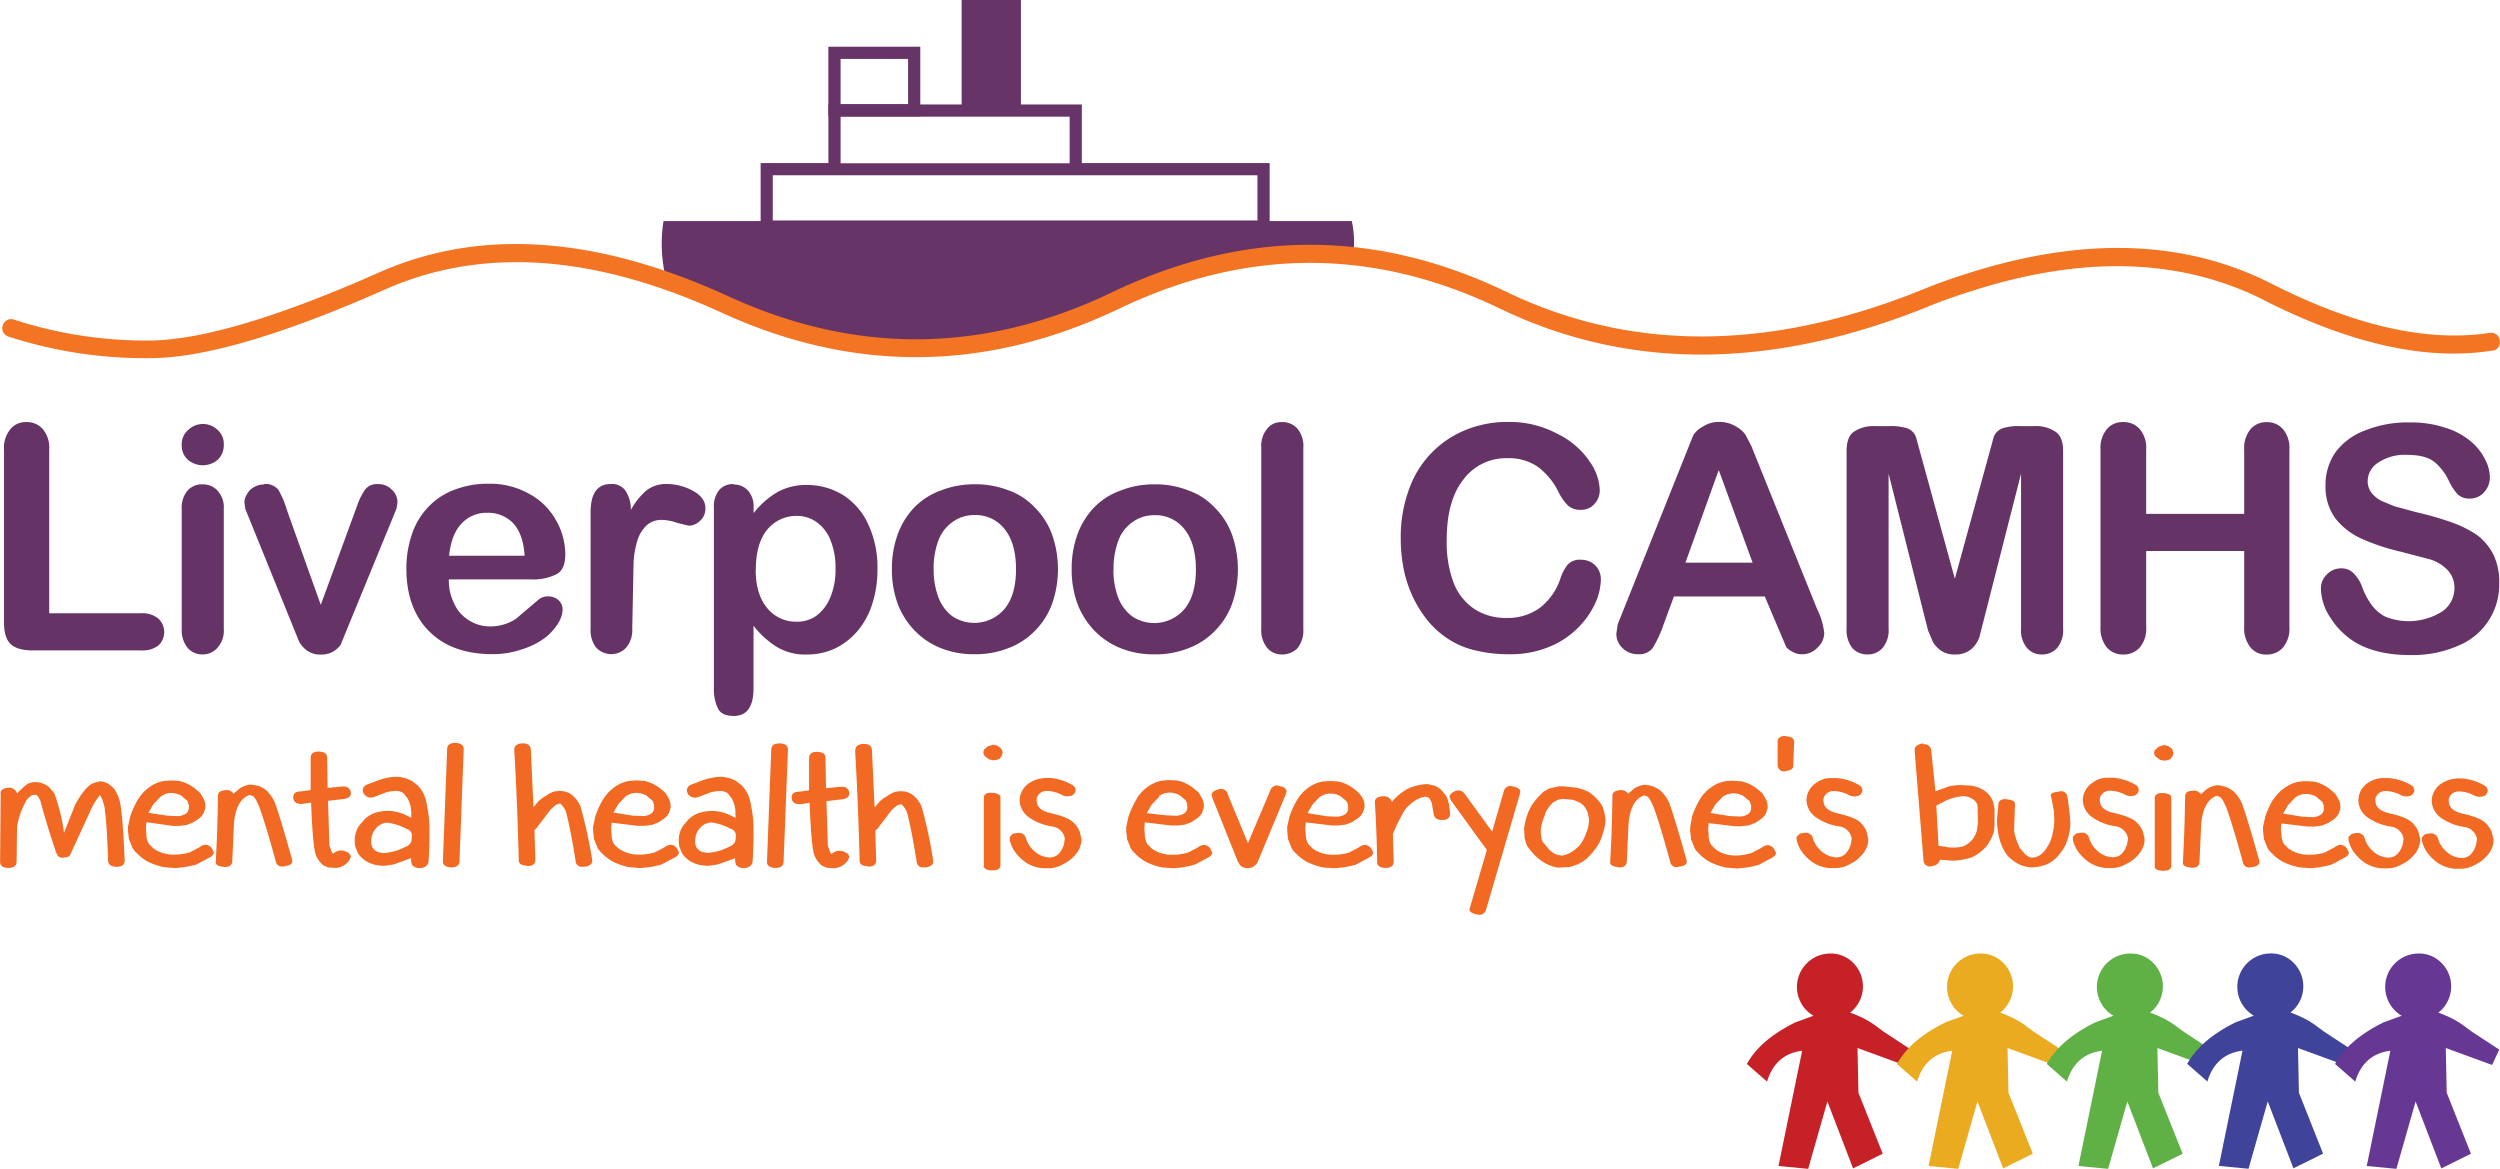
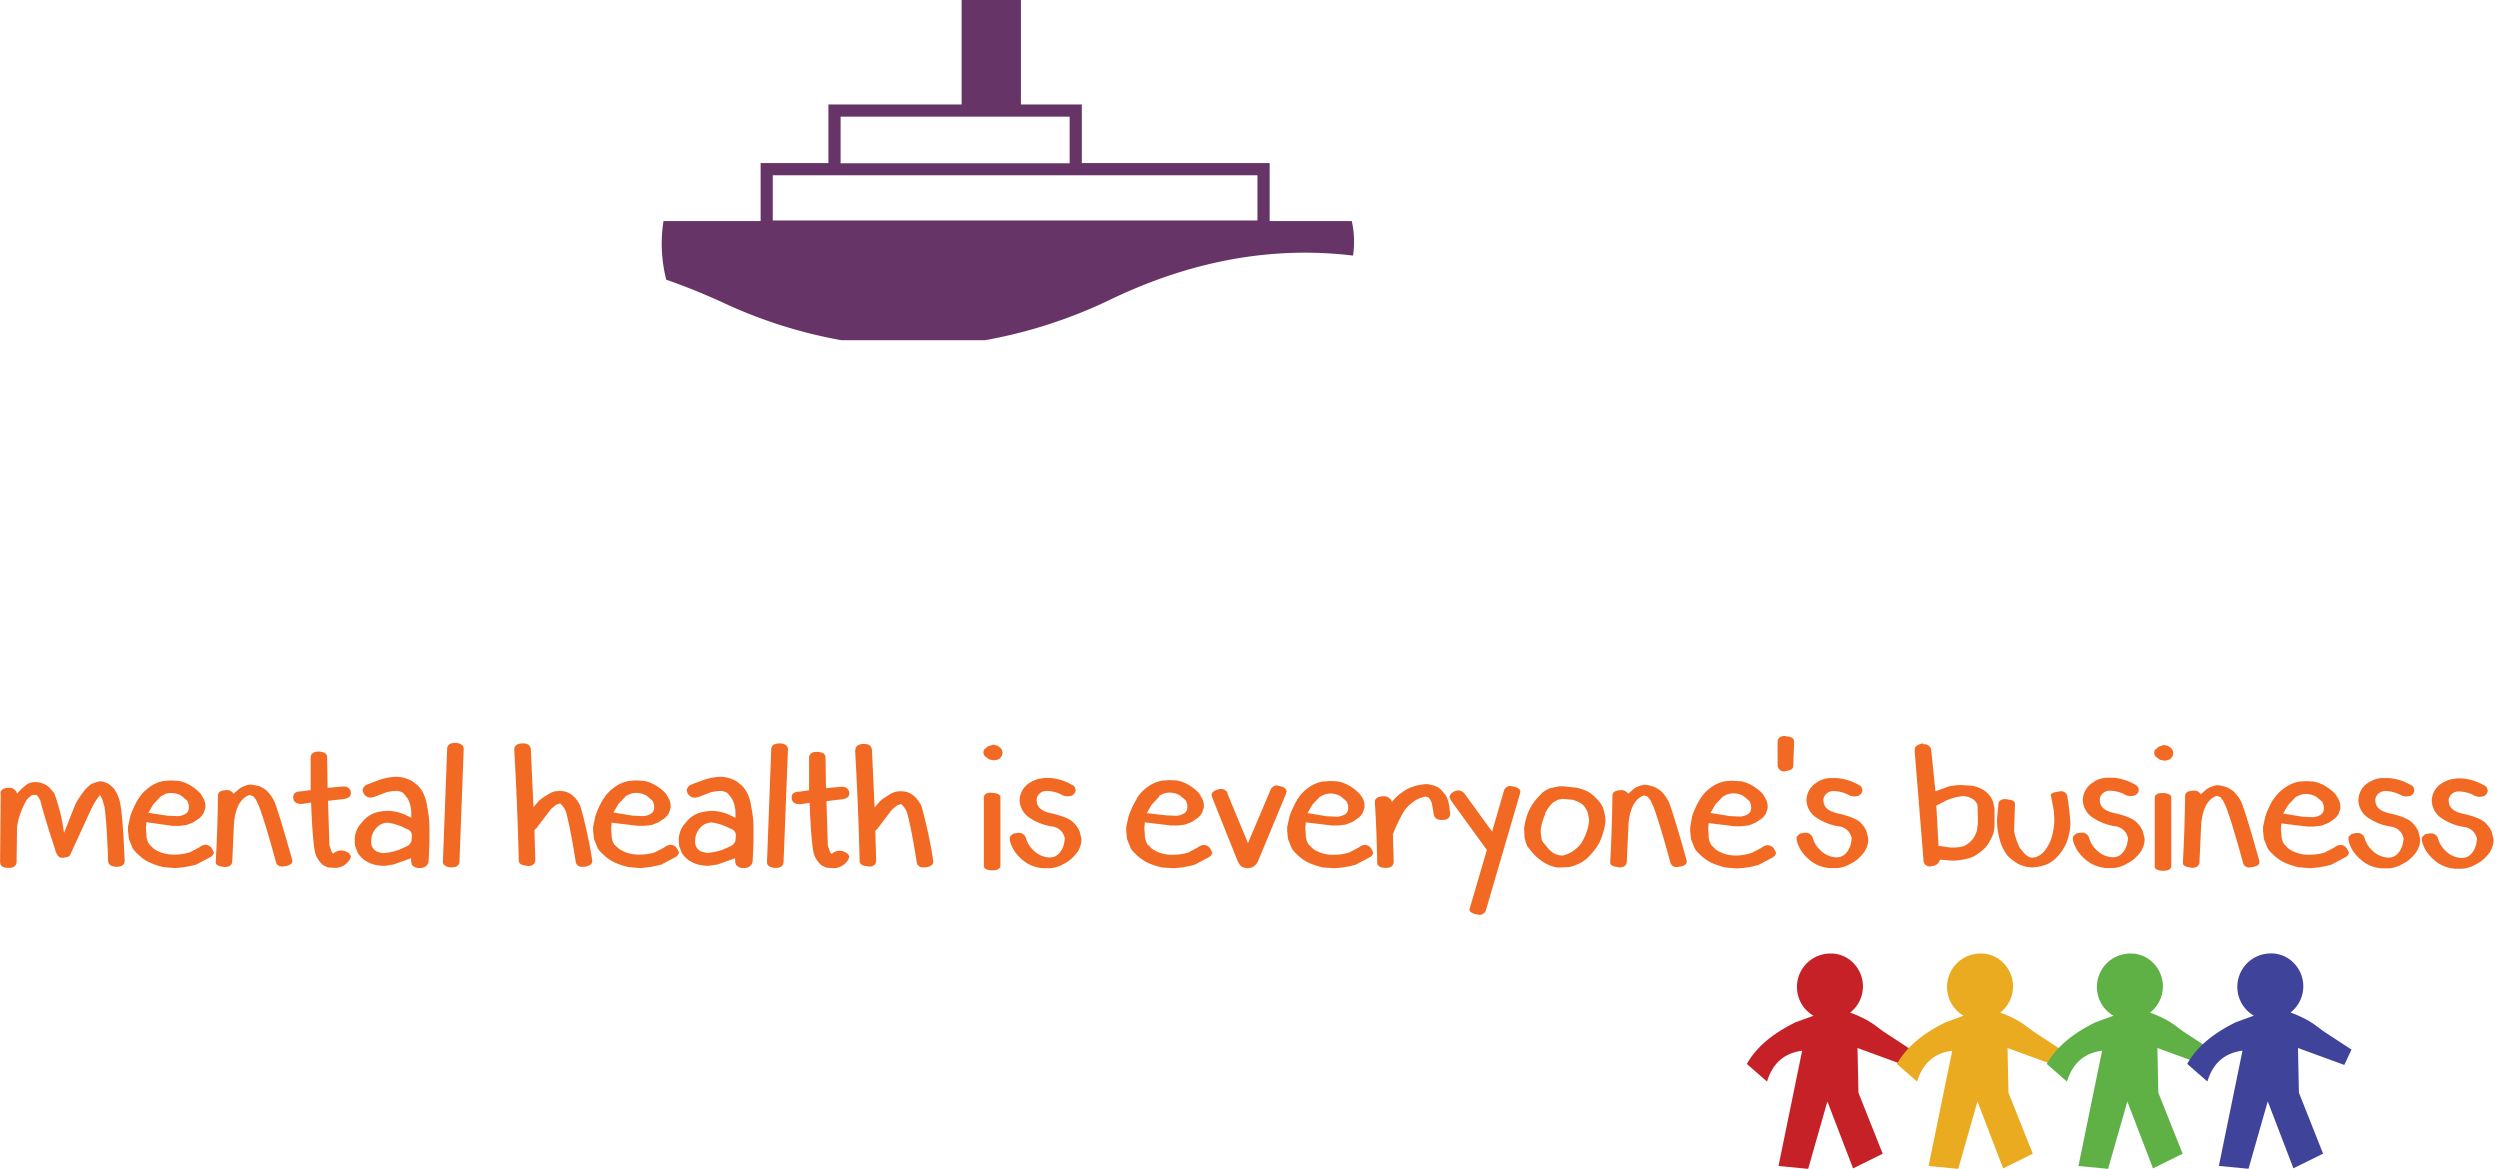
<svg xmlns="http://www.w3.org/2000/svg" id="logo" viewBox="0 0 590.2 275.94">
  <defs>
    <style>.cls-1{fill:#673467;}.cls-2{fill:#f37423;}.cls-3{fill:#663367;}.cls-4{fill:#f16922;}.cls-5{fill:#c52127;}.cls-6{fill:#ebab20;}.cls-7{fill:#5fb146;}.cls-8{fill:#40439a;}.cls-9{fill:#673794;}</style>
  </defs>
  <title>logo</title>
  <g id="boat">
    <g id="ferry_0_Layer3_0_FILL" data-name="ferry 0 Layer3 0 FILL">
      <path class="cls-1" d="M324.4,65.37a22.33,22.33,0,0,0-.29-8.15H161.62a34.31,34.31,0,0,0,.65,13.84q6.65,2.31,13.55,5.48a112.65,112.65,0,0,0,27.75,8.8h34a114.63,114.63,0,0,0,29.7-9.66Q296,61.94,324.4,65.37M232,5V30.12H246V5H232Z" transform="translate(-4.98 -5.03)" />
    </g>
    <g id="ferry_0_Layer2_0_FILL" data-name="ferry 0 Layer2 0 FILL">
-       <path class="cls-1" d="M222.24,32.5V16.06h-21.7V32.5h21.7m-2.88-13.55V29.61H203.43V18.94h15.93Z" transform="translate(-4.98 -5.03)" />
-     </g>
+       </g>
    <g id="ferry_0_Layer1_0_FILL" data-name="ferry 0 Layer1 0 FILL">
      <path class="cls-1" d="M304.72,60V43.53H260.38V29.69H200.55V43.53h-16V60H304.72m-2.88-13.55V57.08H187.42V46.41H301.83M257.5,32.57v11H203.43v-11H257.5Z" transform="translate(-4.98 -5.03)" />
    </g>
    <g id="logo04_0_Layer1_0_FILL" data-name="logo04 0 Layer1 0 FILL">
-       <path class="cls-2" d="M539.33,75.83q30.73,15.59,53.78,12a1.08,1.08,0,0,0,.32,0,2,2,0,0,0,1.37-.85,1.92,1.92,0,0,0,.32-1.58,1.82,1.82,0,0,0-.74-1.37,2.1,2.1,0,0,0-1.58-.42Q570.74,87,541.23,72q-31-15.74-72.7-2.11-4.1,1.29-8.45,3Q405.5,95.46,360.76,74q-46.49-22.42-93.41.11Q222.12,95.7,177,75q-46.9-21.5-82.63-5.6-34.47,15.27-52.73,16A100.64,100.64,0,0,1,8.26,80.48a2,2,0,0,0-1.58.11,2.12,2.12,0,0,0-1.06,1.27,2,2,0,0,0,.11,1.58A2.13,2.13,0,0,0,7,84.49l0.63,0.21a104.7,104.7,0,0,0,34.13,4.86Q60.58,89,96.06,73.29q34.22-15.06,79.14,5.49,46.92,21.55,93.94-.85Q314.26,56.3,359,77.84q46.24,22.31,102.71-1.06,4.21-1.61,8.14-2.85,39.88-13,69.53,1.9h0Z" transform="translate(-4.98 -5.03)" />
-     </g>
+       </g>
  </g>
  <g id="text">
    <g id="logo04_0_Layer0_0_FILL" data-name="logo04 0 Layer0 0 FILL">
-       <path class="cls-3" d="M579.7,114.08a13,13,0,0,1,3.49,4.65,12.49,12.49,0,0,0,2,3,3.87,3.87,0,0,0,2.85,1,4.43,4.43,0,0,0,3.38-1.48,5.21,5.21,0,0,0,1.37-3.49,9.3,9.3,0,0,0-1.16-4.33,13.15,13.15,0,0,0-3.38-4.23,16.89,16.89,0,0,0-5.92-3.17,25.42,25.42,0,0,0-8.45-1.27,26.71,26.71,0,0,0-10.57,1.9,15.19,15.19,0,0,0-7,5.18,13.46,13.46,0,0,0-2.32,7.82,12.63,12.63,0,0,0,2.22,7.61,16.23,16.23,0,0,0,6.13,4.86,49.9,49.9,0,0,0,9.51,3.17l6.87,1.8a9.75,9.75,0,0,1,4.12,2.54,6.08,6.08,0,0,1,1.58,4.33,6.65,6.65,0,0,1-3,5.49,14.85,14.85,0,0,1-13.31,1.16,9.33,9.33,0,0,1-3.28-2.85,16.93,16.93,0,0,1-2.22-4.23,8.48,8.48,0,0,0-2-3.17,3.88,3.88,0,0,0-2.85-1.16,4.55,4.55,0,0,0-3.49,1.48,4.47,4.47,0,0,0-1.37,3.28,12.85,12.85,0,0,0,2.32,7,18,18,0,0,0,5.81,5.71q5.07,3,13,3a27,27,0,0,0,11.31-2.22A15.55,15.55,0,0,0,595,142.72a15,15,0,0,0-1.37-6.76,13.28,13.28,0,0,0-3.91-4.65,27.06,27.06,0,0,0-6.23-3.06,77,77,0,0,0-8.14-2.32l-5.07-1.37-3.06-1.27a7,7,0,0,1-2.43-2,4.54,4.54,0,0,1-.85-2.75,5.22,5.22,0,0,1,2.54-4.33,11.28,11.28,0,0,1,6.66-1.8q4.54,0,6.55,1.69m-275.58-7.82a6.32,6.32,0,0,0-1.37,4.44v42.79a6.56,6.56,0,0,0,1.37,4.44,4.41,4.41,0,0,0,3.49,1.58,5,5,0,0,0,3.7-1.48,6.74,6.74,0,0,0,1.37-4.54V110.7a6.32,6.32,0,0,0-1.37-4.44,4.65,4.65,0,0,0-3.7-1.58,4.22,4.22,0,0,0-3.49,1.58m181.11-.63H482a12.44,12.44,0,0,0-4.33.53,3.52,3.52,0,0,0-2,2l-9.19,33.5-9.19-33.5a3.52,3.52,0,0,0-2-2,13,13,0,0,0-4.33-.53h-3.38a8.29,8.29,0,0,0-4.86,1.27q-1.8,1.16-1.8,4.65v41.84a6.91,6.91,0,0,0,1.37,4.65,4.67,4.67,0,0,0,3.59,1.48,4.53,4.53,0,0,0,3.59-1.58,6.49,6.49,0,0,0,1.37-4.54V116.83l9.3,37,1.16,2.75a6.39,6.39,0,0,0,2,2.11,5.59,5.59,0,0,0,3.17.85,5.8,5.8,0,0,0,3.91-1.27,6.79,6.79,0,0,0,1.9-2.85l9.83-38.57v36.56a6.49,6.49,0,0,0,1.37,4.54,4.41,4.41,0,0,0,3.49,1.58,4.64,4.64,0,0,0,3.7-1.58,6.49,6.49,0,0,0,1.37-4.54V111.54q0-3.49-1.9-4.65a8.29,8.29,0,0,0-4.86-1.27m-105.24,8a20,20,0,0,0-7.71-6.34,23.93,23.93,0,0,0-11.41-2.64,26,26,0,0,0-9.93,1.9,23.44,23.44,0,0,0-13.42,14.16,32.31,32.31,0,0,0-1.9,11.41,37.12,37.12,0,0,0,.74,7.5,28.71,28.71,0,0,0,2.22,6.55,27.13,27.13,0,0,0,3.59,5.6,20.42,20.42,0,0,0,5.18,4.44,19.58,19.58,0,0,0,6.13,2.43,32.75,32.75,0,0,0,7.71.85,23.9,23.9,0,0,0,9.62-1.8,20.4,20.4,0,0,0,10.78-10.36,14,14,0,0,0,1.27-5.49,4.6,4.6,0,0,0-1.37-3.38,4.66,4.66,0,0,0-3.28-1.27,3.84,3.84,0,0,0-3.28,1.27,10.86,10.86,0,0,0-1.69,3.38,14.51,14.51,0,0,1-4.86,6.76,12.86,12.86,0,0,1-7.82,2.32,13.53,13.53,0,0,1-7.4-2,13.25,13.25,0,0,1-5-6.13,27.12,27.12,0,0,1-1.69-10.25q0-9.3,3.91-14.26a12.54,12.54,0,0,1,10.46-5.07,12,12,0,0,1,7.08,2,16.31,16.31,0,0,1,4.86,5.81,12.43,12.43,0,0,0,2.32,3.38,4.44,4.44,0,0,0,3.06,1,4.13,4.13,0,0,0,3.17-1.37,4.66,4.66,0,0,0,1.27-3.28,12.3,12.3,0,0,0-2.64-7.08m38.57-3.06-1.48-2.85a6.39,6.39,0,0,0-2.43-2.11,7.26,7.26,0,0,0-3.8-1,6.71,6.71,0,0,0-3.7,1,6.39,6.39,0,0,0-2.43,2.11l-17.86,44.7-0.32,2.22A4.65,4.65,0,0,0,388,158a5.13,5.13,0,0,0,3.59,1.48,4.13,4.13,0,0,0,3.49-1.37,26.19,26.19,0,0,0,2.54-5.39l2.54-6.87h21.45l5.07,11.94a4.41,4.41,0,0,0,1.58,1.16,3.92,3.92,0,0,0,2.11.53,4.85,4.85,0,0,0,3.7-1.58,4.75,4.75,0,0,0,1.58-3.38,16.72,16.72,0,0,0-1.69-5.71l-15.43-38.25m-15.64,27.26L410.74,116l8,21.87H402.92m142.54-26.63a6.92,6.92,0,0,0-1.48-4.86,4.94,4.94,0,0,0-3.91-1.69,4.82,4.82,0,0,0-3.8,1.69,6.92,6.92,0,0,0-1.48,4.86v15.11H511.65V111.23a6.92,6.92,0,0,0-1.48-4.86,4.94,4.94,0,0,0-3.91-1.69,4.75,4.75,0,0,0-3.91,1.69,6.92,6.92,0,0,0-1.48,4.86V153a7.16,7.16,0,0,0,1.48,4.86,4.94,4.94,0,0,0,3.91,1.69,5.15,5.15,0,0,0,3.91-1.69,6.92,6.92,0,0,0,1.48-4.86V135.11h23.14V153a7.16,7.16,0,0,0,1.48,4.86,4.63,4.63,0,0,0,3.8,1.69,4.94,4.94,0,0,0,3.91-1.69,6.92,6.92,0,0,0,1.48-4.86V111.23m-259.83,9.62a21.2,21.2,0,0,0-8.14-1.48,21.43,21.43,0,0,0-8,1.48,16.42,16.42,0,0,0-6.23,4,18.15,18.15,0,0,0-3.91,6.34,23.52,23.52,0,0,0-1.37,8.24,23.2,23.2,0,0,0,1.37,8.14,18.67,18.67,0,0,0,4,6.34,17.74,17.74,0,0,0,6.13,4.12,20.91,20.91,0,0,0,8,1.48,21.2,21.2,0,0,0,8.14-1.48,16.93,16.93,0,0,0,6.23-4.12,17.41,17.41,0,0,0,4-6.34,24.78,24.78,0,0,0,0-16.27,17.41,17.41,0,0,0-4-6.34,15.85,15.85,0,0,0-6.23-4.12m-17.75,18.6a18.71,18.71,0,0,1,1.16-6.87,9.2,9.2,0,0,1,3.38-4.33,8.51,8.51,0,0,1,5.07-1.58,8.63,8.63,0,0,1,7.19,3.38q2.64,3.38,2.64,9.4t-2.64,9.3a9.37,9.37,0,0,1-12.26,1.9A9.86,9.86,0,0,1,269,146.2a18.39,18.39,0,0,1-1.16-6.76M136.32,128a15.77,15.77,0,0,0-6.13-6.23,18.94,18.94,0,0,0-9.93-2.54,21.72,21.72,0,0,0-8.14,1.48,16,16,0,0,0-6.13,4.12,16.85,16.85,0,0,0-3.8,6.45,24.61,24.61,0,0,0-1.27,8q0,9.3,5.28,14.69t14.69,5.49a21.45,21.45,0,0,0,7.4-1.16,18.51,18.51,0,0,0,5.28-2.64,13.07,13.07,0,0,0,3.17-3.49,6.46,6.46,0,0,0,1.06-3.17,3,3,0,0,0-1-2.32,3.52,3.52,0,0,0-2.43-.85,3.25,3.25,0,0,0-2.22.74l-5.49,4.65a11.1,11.1,0,0,1-6,1.69,9.06,9.06,0,0,1-4.86-1.37,8.73,8.73,0,0,1-3.49-3.8,12.24,12.24,0,0,1-1.37-5.92H130.3a12.41,12.41,0,0,0,5.92-1.16q2.22-1.06,2.22-4.75a16.5,16.5,0,0,0-2.11-7.92m-10.14.63q2.32,2.54,2.64,7.61H111q0.53-5,2.85-7.5a8,8,0,0,1,6.13-2.64,8.26,8.26,0,0,1,6.23,2.54M7.41,106.37a6.92,6.92,0,0,0-1.48,4.86V152q0,3.49,1.48,5t5.07,1.58H38.37a6.07,6.07,0,0,0,4-1.16,4.34,4.34,0,0,0,0-6.34,5.72,5.72,0,0,0-4-1.27H16.6V111.23a6.92,6.92,0,0,0-1.48-4.86,4.94,4.94,0,0,0-3.91-1.69,4.63,4.63,0,0,0-3.8,1.69m48.92,14.48a4.67,4.67,0,0,0-3.59-1.48,4.55,4.55,0,0,0-3.49,1.48,6.32,6.32,0,0,0-1.37,4.44v28.21a6.56,6.56,0,0,0,1.37,4.44,4.41,4.41,0,0,0,3.49,1.58,4.53,4.53,0,0,0,3.59-1.58,6,6,0,0,0,1.48-4.44V125a5.57,5.57,0,0,0-1.48-4.12m-0.11-14.48a5,5,0,0,0-3.38-1.27,4.83,4.83,0,0,0-3.38,1.37A4.41,4.41,0,0,0,47.88,110a4.47,4.47,0,0,0,1.48,3.59,5.43,5.43,0,0,0,7,0A4.67,4.67,0,0,0,57.81,110a4.34,4.34,0,0,0-1.58-3.59m11.09,13A4.43,4.43,0,0,0,65,120a3.92,3.92,0,0,0-1.69,1.69,3.41,3.41,0,0,0-.63,1.9l0.21,1.58,12.68,31.28a6.85,6.85,0,0,0,1.8,2.11,5.5,5.5,0,0,0,3.38,1,5.65,5.65,0,0,0,2.75-.63,5.5,5.5,0,0,0,1.9-1.69L98.6,125.07l0.21-1.48a3.91,3.91,0,0,0-1.37-3,4.3,4.3,0,0,0-3.17-1.27,3.6,3.6,0,0,0-3,1.16,14.86,14.86,0,0,0-2,4l-8.56,23.35-8-22.4a21.63,21.63,0,0,0-2-4.75,3.83,3.83,0,0,0-3.38-1.37M170.24,128a3.84,3.84,0,0,0,1.27-3q0-2.54-3-4.12a12.62,12.62,0,0,0-6-1.58,7.5,7.5,0,0,0-5,1.58,16.5,16.5,0,0,0-3.59,4.54,8.1,8.1,0,0,0-1.27-4.54,3.88,3.88,0,0,0-3.49-1.58q-4.75,0-4.75,6.66v27.47a6.67,6.67,0,0,0,1.27,4.44,4.86,4.86,0,0,0,7.08.11,6.42,6.42,0,0,0,1.48-4.54l0.32-15.74a21.8,21.8,0,0,1,1-5.39,8.09,8.09,0,0,1,2.22-3.38,5.21,5.21,0,0,1,3.49-1.16,11.43,11.43,0,0,1,3.7.74l2.64,0.63a3.89,3.89,0,0,0,2.64-1.16m7.92-8.66a4.18,4.18,0,0,0-3.38,1.37,6.06,6.06,0,0,0-1.27,4.23v42.58a10.07,10.07,0,0,0,1,4.86q0.85,1.69,3.7,1.69,4.65,0,4.65-6.55V152.75a20.91,20.91,0,0,0,5.49,5,13,13,0,0,0,7.08,1.8,15.83,15.83,0,0,0,6.55-1.37,16.45,16.45,0,0,0,5.28-4,18.45,18.45,0,0,0,3.59-6.45,26.26,26.26,0,0,0,1.27-8.35,24.06,24.06,0,0,0-2.22-10.67,16,16,0,0,0-6-6.87,16.25,16.25,0,0,0-8.45-2.32,14.1,14.1,0,0,0-6.76,1.58,19.88,19.88,0,0,0-5.81,5.07v-1.27a5.72,5.72,0,0,0-1.27-4,4.43,4.43,0,0,0-3.38-1.48m5.18,20.08q0-6.23,2.75-9.51a8.92,8.92,0,0,1,6.87-3.17,8.1,8.1,0,0,1,4.75,1.48,9.47,9.47,0,0,1,3.28,4.33,17.06,17.06,0,0,1,1.16,6.66,16.84,16.84,0,0,1-1.27,6.87,10.15,10.15,0,0,1-3.38,4.33A7.86,7.86,0,0,1,193,151.8a8.72,8.72,0,0,1-6.87-3.17q-2.75-3.28-2.75-9.19m59.81-18.6a21.2,21.2,0,0,0-8.14-1.48,21.43,21.43,0,0,0-8,1.48,16.42,16.42,0,0,0-6.23,4,18.15,18.15,0,0,0-3.91,6.34,23.52,23.52,0,0,0-1.37,8.24,23.2,23.2,0,0,0,1.37,8.14,18.67,18.67,0,0,0,4,6.34A17.74,17.74,0,0,0,227,158a20.91,20.91,0,0,0,8,1.48,21.2,21.2,0,0,0,8.14-1.48,16.93,16.93,0,0,0,6.23-4.12,17.41,17.41,0,0,0,4-6.34,24.78,24.78,0,0,0,0-16.27,17.41,17.41,0,0,0-4-6.34,15.85,15.85,0,0,0-6.23-4.12m-17.75,18.6a18.71,18.71,0,0,1,1.16-6.87,9.2,9.2,0,0,1,3.38-4.33,8.51,8.51,0,0,1,5.07-1.58A8.63,8.63,0,0,1,242.2,130q2.64,3.38,2.64,9.4t-2.64,9.3a9.37,9.37,0,0,1-12.26,1.9,9.86,9.86,0,0,1-3.38-4.44A18.39,18.39,0,0,1,225.4,139.44Z" transform="translate(-4.98 -5.03)" />
      <path class="cls-4" d="M584.66,188.89a6.19,6.19,0,0,0-2.85.85,5,5,0,0,0-2.75,4.33,5.16,5.16,0,0,0,2.32,4.12,12.88,12.88,0,0,0,5.6,2.11,3.46,3.46,0,0,1,2.75,2.75v0.21l-0.21,1.27q-1,3.06-3.38,3.06a5.7,5.7,0,0,1-3.91-1.8,6,6,0,0,1-1.69-2.85,1.72,1.72,0,0,0-1.8-1.16h-0.21l-1.06.21-0.74.74v0.74a7.89,7.89,0,0,0,1.8,3.49,9.79,9.79,0,0,0,2.32,2,8.43,8.43,0,0,0,3.7,1.16h1.69a7,7,0,0,0,3.17-1,7.69,7.69,0,0,0,2.54-1.9,5.8,5.8,0,0,0,1.69-3.38v-0.74l-0.42-1.69a6.45,6.45,0,0,0-1.37-2q-1.27-1.37-5.6-2.32-3.17-.74-3.17-3v-0.42a2.4,2.4,0,0,1,2.43-1.8h0.11a8.33,8.33,0,0,1,3.06.74,3.4,3.4,0,0,0,1.48.53h0.32l0.74-.11a1.53,1.53,0,0,0,1.06-1.27,1.69,1.69,0,0,0-.42-1.06,12.27,12.27,0,0,0-5.71-1.9h-1.48m-22.93,5.18a5.16,5.16,0,0,0,2.32,4.12,12.88,12.88,0,0,0,5.6,2.11,3.46,3.46,0,0,1,2.75,2.75v0.21l-0.21,1.27q-1,3.06-3.38,3.06a5.7,5.7,0,0,1-3.91-1.8,6,6,0,0,1-1.69-2.85,1.72,1.72,0,0,0-1.8-1.16h-0.21l-1.06.21-0.74.74v0.74a7.89,7.89,0,0,0,1.8,3.49,9.79,9.79,0,0,0,2.32,2,8.43,8.43,0,0,0,3.7,1.16h1.69a7,7,0,0,0,3.17-1,7.69,7.69,0,0,0,2.54-1.9,5.8,5.8,0,0,0,1.69-3.38v-0.74l-0.42-1.69a6.45,6.45,0,0,0-1.37-2q-1.27-1.37-5.6-2.32-3.17-.74-3.17-3v-0.42a2.4,2.4,0,0,1,2.43-1.8h0.11a8.33,8.33,0,0,1,3.06.74,3.4,3.4,0,0,0,1.48.53h0.32l0.74-.11a1.53,1.53,0,0,0,1.06-1.27,1.69,1.69,0,0,0-.42-1.06,12.27,12.27,0,0,0-5.71-1.9h-1.48a6.19,6.19,0,0,0-2.85.85,5,5,0,0,0-2.75,4.33m-20.08-.21a20.22,20.22,0,0,0-1.9,4.12l-0.53,2.43v1l0.21,1.9,0.85,2.11a5,5,0,0,0,1.06,1.27,10.23,10.23,0,0,0,2.85,2.11,16.88,16.88,0,0,0,3.49,1.16l2.64,0.21,1.27-.11a21.4,21.4,0,0,0,3.8-.74l3.38-1.8a1.76,1.76,0,0,0,.74-1l-0.42-.85a1.86,1.86,0,0,0-1.58-1,2.61,2.61,0,0,0-1.48.63l-2.22,1.16a12,12,0,0,1-3.59.53h-0.42a8,8,0,0,1-2.54-.42,7.48,7.48,0,0,1-2-1l-1.06-1.06a4.3,4.3,0,0,1-.63-2.43L543.45,201l0.11-1.58,6.13,0.74h1.69l1.69-.21,1.58-.63,1.48-1,0.53-.53,0.42-.63,0.42-1.27v-0.42a3.89,3.89,0,0,0-.53-1.9l-0.63-1.06a11.82,11.82,0,0,0-2.22-1.8,9,9,0,0,0-2.85-1.16l-1.9-.11-1.58.11A8,8,0,0,0,544.4,191a9.44,9.44,0,0,0-2.75,2.85m7.82-1.37a4.82,4.82,0,0,1,2.32.63l1.37,1.16a1.15,1.15,0,0,1,.21.42l0.21,0.63v0.42a1.77,1.77,0,0,1-.63,1.58,4,4,0,0,1-2,.63l-2.43-.11-4.54-.74,1.16-2,1.8-1.9,0.85-.42a4.26,4.26,0,0,1,1.69-.32m-28.64.53v0.11q-0.11,8.24-.53,15.64,0,0.85,1.58,1.06l0.53,0.11q1.58,0,1.8-1.16l0.42-9.19q0.53-5.6,3.7-6.66l0.85,0.32,0.63,0.85,0.74,1.58q1.48,4,3.91,12.89a1.48,1.48,0,0,0,1.69,1.27l0.74-.11q1.48-.32,1.48-1.06v-0.32q-2.75-9.83-4.12-13.63a9.26,9.26,0,0,0-2-2.85,8.42,8.42,0,0,0-1.69-1l-1.16-.32-0.74-.11h-0.42a7.3,7.3,0,0,0-2.22.85l-1.48,1.27a1.84,1.84,0,0,0-1.69-.85h-0.11q-1.9.11-1.9,1.27m-3.28.63v-0.32q0-.74-1.58-1h-0.63q-1.48,0-1.69,1V209.6q0,0.85,1.69,1h0.42q1.58,0,1.8-1v-16m-3-12.26-0.85.74a1.26,1.26,0,0,0,.32,1.69l0.85,0.63,1.06,0.21,0.74-.11,0.53-.21a0.69,0.69,0,0,0,.32-0.32,1.65,1.65,0,0,0,.32-0.42l0.21-.74-0.21-.74-0.32-.42-0.74-.53-0.63-.11-0.32-.11a0.81,0.81,0,0,0-.32.11l-1,.32m-15.11,8.24a5,5,0,0,0-2.75,4.33,5.16,5.16,0,0,0,2.32,4.12,12.88,12.88,0,0,0,5.6,2.11,3.46,3.46,0,0,1,2.75,2.75v0.21l-0.21,1.27q-1,3.06-3.38,3.06a5.7,5.7,0,0,1-3.91-1.8,6,6,0,0,1-1.69-2.85,1.72,1.72,0,0,0-1.8-1.16h-0.21l-1.06.21-0.74.74v0.74a7.89,7.89,0,0,0,1.8,3.49,9.79,9.79,0,0,0,2.32,2,8.43,8.43,0,0,0,3.7,1.16h1.69a7,7,0,0,0,3.17-1,7.69,7.69,0,0,0,2.54-1.9,5.8,5.8,0,0,0,1.69-3.38v-0.74l-0.42-1.69a6.45,6.45,0,0,0-1.37-2q-1.27-1.37-5.6-2.32-3.17-.74-3.17-3v-0.42a2.4,2.4,0,0,1,2.43-1.8h0.11a8.33,8.33,0,0,1,3.06.74,3.4,3.4,0,0,0,1.48.53h0.32l0.74-.11a1.53,1.53,0,0,0,1.06-1.27,1.69,1.69,0,0,0-.42-1.06,12.27,12.27,0,0,0-5.71-1.9h-1.48a6.19,6.19,0,0,0-2.85.85m-23,8.88v0.32a16.6,16.6,0,0,0,.85,5.28,10.2,10.2,0,0,0,1.58,3,7.68,7.68,0,0,0,1.58,1.37,6.13,6.13,0,0,0,2,1.06,6.76,6.76,0,0,0,2.32.42l1.16-.11a14.26,14.26,0,0,0,2.32-.63,11.41,11.41,0,0,0,1.8-1.16,12.25,12.25,0,0,0,2.64-3.59,13.62,13.62,0,0,0,1.06-4.86v-0.21a58.78,58.78,0,0,0-.74-6.34,1.45,1.45,0,0,0-1.69-1.06l-0.63.11q-1.59.21-1.58,0.85a0.81,0.81,0,0,1,.11.32l0.63,3.28,0.11,2a14.32,14.32,0,0,1-.42,3.49,9,9,0,0,1-1.58,3.59,4.88,4.88,0,0,1-1.48,1.48l-0.85.42-0.74.11h-0.42a3.42,3.42,0,0,1-1.58-1l-1.06-1.27a16,16,0,0,1-1.37-4l0.21-6.13v-0.32q0-.85-1.69-1l-0.42-.11q-1.69,0-1.8,1.16l-0.32,3.49m-17.33-17.75h-0.42Q457,181,457,182v0.42l2.11,26a1.48,1.48,0,0,0,1.58,1.16l1-.21a1.93,1.93,0,0,0,1.27-1.37h0.21l2.64,0.21a14.79,14.79,0,0,0,3.38-.42,6.57,6.57,0,0,0,2.22-.85,11.91,11.91,0,0,0,2.43-2,11.1,11.1,0,0,0,1.8-3.38,9.76,9.76,0,0,0,.21-2.11V196l-0.32-1.58a4.84,4.84,0,0,0-.85-1.58,5,5,0,0,0-1.58-1.37,6.88,6.88,0,0,0-3.28-1l-2-.11a16.35,16.35,0,0,0-2.75.32l-3.17,1.16-1-9.72a1.57,1.57,0,0,0-1.8-1.37m3,14.48,1.9-1a11.87,11.87,0,0,1,3.7-1.16l0.85-.11,1.16,0.21,1.06,0.53a3.11,3.11,0,0,1,1.06,1.37l0.11,4.23L471.71,201a6,6,0,0,1-1.16,2.32,6,6,0,0,1-2,1.48,8.8,8.8,0,0,1-2.32.32h-0.85l-2.75-.42-0.53-9.51m-27.9-5.6a5,5,0,0,0-2.75,4.33,5.16,5.16,0,0,0,2.32,4.12,12.88,12.88,0,0,0,5.6,2.11,3.46,3.46,0,0,1,2.75,2.75v0.21l-0.21,1.27q-1,3.06-3.38,3.06a5.7,5.7,0,0,1-3.91-1.8,6,6,0,0,1-1.69-2.85,1.72,1.72,0,0,0-1.8-1.16h-0.21l-1.06.21-0.74.74v0.74a7.89,7.89,0,0,0,1.8,3.49,9.79,9.79,0,0,0,2.32,2,8.43,8.43,0,0,0,3.7,1.16h1.69a7,7,0,0,0,3.17-1,7.69,7.69,0,0,0,2.54-1.9,5.8,5.8,0,0,0,1.69-3.38v-0.74l-0.42-1.69a6.46,6.46,0,0,0-1.37-2Q443,198,438.63,197q-3.17-.74-3.17-3v-0.42a2.4,2.4,0,0,1,2.43-1.8H438a8.33,8.33,0,0,1,3.06.74,3.4,3.4,0,0,0,1.48.53h0.32l0.74-.11a1.53,1.53,0,0,0,1.06-1.27,1.69,1.69,0,0,0-.42-1.06,12.27,12.27,0,0,0-5.71-1.9H437a6.19,6.19,0,0,0-2.85.85m-9.51-9.4v5.6a1.5,1.5,0,0,0,1.69,1.37l0.42-.11q1.58-.21,1.58-1.16l0.21-5.71q0-1.16-1.8-1.27l-0.32-.11q-1.69,0-1.8,1.37m-10.57,9.19-1.58.11a8,8,0,0,0-3.38,1.37,9.44,9.44,0,0,0-2.75,2.85,20.22,20.22,0,0,0-1.9,4.12L404,200.3v1l0.21,1.9,0.85,2.11a5,5,0,0,0,1.06,1.27,10.23,10.23,0,0,0,2.85,2.11,16.88,16.88,0,0,0,3.49,1.16l2.64,0.21,1.27-.11a21.4,21.4,0,0,0,3.8-.74l3.38-1.8a1.76,1.76,0,0,0,.74-1l-0.42-.85a1.86,1.86,0,0,0-1.58-1,2.61,2.61,0,0,0-1.48.63l-2.22,1.16A12,12,0,0,1,415,207h-0.42a8,8,0,0,1-2.54-.42,7.48,7.48,0,0,1-2-1l-1.06-1.06a4.3,4.3,0,0,1-.63-2.43l-0.11-1.16,0.11-1.58,6.13,0.74h1.69l1.69-.21,1.58-.63,1.48-1,0.53-.53,0.42-.63,0.42-1.27v-0.42a3.89,3.89,0,0,0-.53-1.9l-0.63-1.06a11.82,11.82,0,0,0-2.22-1.8,9,9,0,0,0-2.85-1.16l-1.9-.11m-1.58,3.28a4.26,4.26,0,0,1,1.69-.32,4.82,4.82,0,0,1,2.32.63l1.37,1.16a1.15,1.15,0,0,1,.21.42l0.21,0.63v0.42a1.77,1.77,0,0,1-.63,1.58,4,4,0,0,1-2,.63l-2.43-.11-4.54-.74,1.16-2,1.8-1.9,0.85-.42m-21.77-1.48-1.48,1.27a1.84,1.84,0,0,0-1.69-.85h-0.11q-1.9.11-1.9,1.27V193q-0.11,8.24-.53,15.64,0,0.85,1.58,1.06l0.53,0.11q1.58,0,1.8-1.16l0.42-9.19q0.53-5.6,3.7-6.66l0.85,0.32,0.63,0.85,0.74,1.58q1.48,4,3.91,12.89a1.48,1.48,0,0,0,1.69,1.27l0.74-.11q1.48-.32,1.48-1.06v-0.32q-2.75-9.83-4.12-13.63a9.26,9.26,0,0,0-2-2.85,8.42,8.42,0,0,0-1.69-1l-1.16-.32-0.74-.11H393a7.3,7.3,0,0,0-2.22.85m-21.87,1.27a12.76,12.76,0,0,0-2.85,3.7,15.23,15.23,0,0,0-1.27,4.44l0.11,2.22a13.07,13.07,0,0,0,.63,2l1.16,1.48a13.92,13.92,0,0,0,2.22,2,9,9,0,0,0,3.8,1.58l2.64-.11a9.11,9.11,0,0,0,2.43-.85,7.38,7.38,0,0,0,1.9-1.27,16.12,16.12,0,0,0,2.85-3.59,17.45,17.45,0,0,0,1.37-4.33l0.11-.85-0.11-1.16a15.42,15.42,0,0,0-.53-2.11,7.28,7.28,0,0,0-1.37-1.9,9.46,9.46,0,0,0-2-1.69,11.31,11.31,0,0,0-2.85-1l-3.06-.32h-1l-2.11.42a7.65,7.65,0,0,0-2.11,1.27m0.85,4.75a9.25,9.25,0,0,1,1.9-2.64l1.16-.63,1-.21,2.43,0.21a7,7,0,0,1,2.22,1,4.47,4.47,0,0,1,1.48,2.43l0.21,1.27v0.21a8.47,8.47,0,0,1-.53,2.54,11.14,11.14,0,0,1-1.58,3.17,10,10,0,0,1-1.8,1.58l-1.16.63L374,207h-0.21a4.3,4.3,0,0,1-2.32-.74l-0.74-.63-1.58-1.9-0.21-.53-0.21-1.48v-1a13.76,13.76,0,0,1,1.06-3.49m-20.5-5.6a2.27,2.27,0,0,0-1.27.42,1.69,1.69,0,0,0-.85,1.06l0.32,0.85L356,205.69l-4.12,14.05q0,0.63,1.27,1.06l1.06,0.21a1.58,1.58,0,0,0,1.58-1.16l8-27.37,0.11-.53q0-.74-1.27-1.16l-1.06-.21a1.6,1.6,0,0,0-1.58,1.27l-2.75,9.51-6.45-8.88a1.91,1.91,0,0,0-1.58-.85m-7.29-1.48h-0.11a12,12,0,0,0-3.06.53,8.51,8.51,0,0,0-2.85,1.48,10.13,10.13,0,0,0-2.32,2.22,1.91,1.91,0,0,0-1.9-1.37h-0.42q-1.69.21-1.69,1.27v0.32q0.42,6.87.53,13.74v0.21q0,1.27,1.8,1.37h0.21q1.8,0,1.9-1.37L333.81,202l0.21-.53a35.2,35.2,0,0,1,2.64-5.28,9.49,9.49,0,0,1,1.9-1.8,6.31,6.31,0,0,1,1.8-1l1.16-.32a0.94,0.94,0,0,0,.42.11,1.41,1.41,0,0,1,.63.53L343,194.6l0.42,2.43q0.11,1.58,2,1.58t1.9-1.48V197l-0.21-1.8a9.88,9.88,0,0,0-.74-2.32l-1.06-1.27a4.18,4.18,0,0,0-1.9-1.16l-1.48-.32m-24.51-.63a8,8,0,0,0-3.38,1.37,9.44,9.44,0,0,0-2.75,2.85,20.22,20.22,0,0,0-1.9,4.12l-0.53,2.43v1l0.21,1.9,0.85,2.11a5,5,0,0,0,1.06,1.27,10.23,10.23,0,0,0,2.85,2.11,16.89,16.89,0,0,0,3.49,1.16L320,210l1.27-.11a21.4,21.4,0,0,0,3.8-.74l3.38-1.8a1.76,1.76,0,0,0,.74-1l-0.42-.85a1.86,1.86,0,0,0-1.58-1,2.61,2.61,0,0,0-1.48.63l-2.22,1.16a12,12,0,0,1-3.59.53h-0.42a8,8,0,0,1-2.54-.42,7.48,7.48,0,0,1-2-1l-1.06-1.06a4.3,4.3,0,0,1-.63-2.43l-0.11-1.16,0.11-1.58,6.13,0.74H321l1.69-.21,1.58-.63,1.48-1,0.53-.53,0.42-.63,0.42-1.27v-0.42a3.89,3.89,0,0,0-.53-1.9L326,192.48a11.82,11.82,0,0,0-2.22-1.8,9,9,0,0,0-2.85-1.16l-1.9-.11-1.58.11m-0.85,3.59,0.85-.42a4.26,4.26,0,0,1,1.69-.32,4.82,4.82,0,0,1,2.32.63l1.37,1.16a1.15,1.15,0,0,1,.21.42l0.21,0.63v0.42a1.77,1.77,0,0,1-.63,1.58,4,4,0,0,1-2,.63l-2.43-.11-4.54-.74,1.16-2,1.8-1.9m-21.77-.74a1.69,1.69,0,0,0-1.58-1.06,3.33,3.33,0,0,0-1.27.32,1.45,1.45,0,0,0-1,1.06l0.21,0.74,6,15,0.53,0.85a1.94,1.94,0,0,0,1.06.63l0.74,0.11h0.21l0.85-.21a3,3,0,0,0,1.48-1.69l6.45-15.53,0.21-.74a1.45,1.45,0,0,0-1-1.06l-1.27-.32a1.7,1.7,0,0,0-1.58,1.16l-5.28,12.47-4.86-11.73m-21.45,1.37a20.22,20.22,0,0,0-1.9,4.12l-0.53,2.43v1l0.21,1.9,0.85,2.11a5,5,0,0,0,1.06,1.27,10.23,10.23,0,0,0,2.85,2.11,16.88,16.88,0,0,0,3.49,1.16L282,210l1.27-.11a21.4,21.4,0,0,0,3.8-.74l3.38-1.8a1.76,1.76,0,0,0,.74-1l-0.42-.85a1.86,1.86,0,0,0-1.58-1,2.61,2.61,0,0,0-1.48.63l-2.22,1.16a12,12,0,0,1-3.59.53h-0.42a8,8,0,0,1-2.54-.42,7.48,7.48,0,0,1-2-1l-1.06-1.06a4.3,4.3,0,0,1-.63-2.43l-0.11-1.16,0.11-1.58,6.13,0.74h1.69l1.69-.21,1.58-.63,1.48-1,0.53-.53,0.42-.63,0.42-1.27v-0.42a3.89,3.89,0,0,0-.53-1.9l-0.63-1.06a11.82,11.82,0,0,0-2.22-1.8,9,9,0,0,0-2.85-1.16l-1.9-.11-1.58.11a8,8,0,0,0-3.38,1.37,9.44,9.44,0,0,0-2.75,2.85m5.28-.63,0.85-.42a4.26,4.26,0,0,1,1.69-.32,4.82,4.82,0,0,1,2.32.63l1.37,1.16a1.15,1.15,0,0,1,.21.42l0.21,0.63v0.42a1.77,1.77,0,0,1-.63,1.58,4,4,0,0,1-2,.63l-2.43-.11L275.7,197l1.16-2,1.8-1.9m-27.37-4.33a6.19,6.19,0,0,0-2.85.85,5,5,0,0,0-2.75,4.33,5.16,5.16,0,0,0,2.32,4.12,12.88,12.88,0,0,0,5.6,2.11,3.46,3.46,0,0,1,2.75,2.75v0.21l-0.21,1.27q-1,3.06-3.38,3.06a5.7,5.7,0,0,1-3.91-1.8,6,6,0,0,1-1.69-2.85,1.72,1.72,0,0,0-1.8-1.16h-0.21l-1.06.21-0.74.74v0.74a7.89,7.89,0,0,0,1.8,3.49,9.79,9.79,0,0,0,2.32,2,8.43,8.43,0,0,0,3.7,1.16h1.69a7,7,0,0,0,3.17-1,7.69,7.69,0,0,0,2.54-1.9,5.8,5.8,0,0,0,1.69-3.38v-0.74l-0.42-1.69a6.46,6.46,0,0,0-1.37-2q-1.27-1.37-5.6-2.32-3.17-.74-3.17-3v-0.42a2.4,2.4,0,0,1,2.43-1.8h0.11a8.33,8.33,0,0,1,3.06.74,3.4,3.4,0,0,0,1.48.53h0.32l0.74-.11a1.53,1.53,0,0,0,1.06-1.27,1.69,1.69,0,0,0-.42-1.06,12.27,12.27,0,0,0-5.71-1.9h-1.48m-12.36,3.49q-1.48,0-1.69,1V209.5q0,0.85,1.69,1h0.42q1.58,0,1.8-1V193.22q0-.74-1.58-1h-0.63M237.34,182a1.26,1.26,0,0,0,.32,1.69l0.85,0.63,1.06,0.21,0.74-.11,0.53-.21a0.69,0.69,0,0,0,.32-0.32,1.66,1.66,0,0,0,.32-0.42l0.21-.74-0.21-.74-0.32-.42-0.74-.53-0.63-.11-0.32-.11a0.81,0.81,0,0,0-.32.11l-1,.32-0.85.74m-39.41.53q-1.8,0-1.9,1.37v7.71l-2.22.32q-1.9,0-1.9,1.37v0.11q0.11,1.48,1.9,1.48H194l2.11-.32q0.42,10.78,1.16,12.47a6.21,6.21,0,0,0,1.69,2.32l1.16,0.53L202,210a4.22,4.22,0,0,0,3.17-1.9l0.32-.74a1.42,1.42,0,0,0-.85-1.06,2.8,2.8,0,0,0-1.37-.42,2.67,2.67,0,0,0-1.8.63l-0.21.11-0.32-.42-0.53-1.58-0.32-10.46,3.59-.42q1.8-.21,1.8-1.37v-0.21a1.57,1.57,0,0,0-1.8-1.37h-0.42l-3.28.32-0.11-7.19q0-1.27-1.8-1.37h-0.21m9-.42v0.11q0.74,12.79,1.06,26,0,1.16,1.69,1.27l0.42,0.11q1.69,0,1.8-1.37l-0.21-7.08,0.53-.53,3.38-4.44,1.27-1.06,0.74-.21,0.11-.11L217.9,195a5.54,5.54,0,0,1,1.16,1.69q1,3.49,2.32,11.73a1.43,1.43,0,0,0,1.69,1.37h0.53q1.69-.32,1.69-1.27v-0.32a109.51,109.51,0,0,0-2.75-12.79,7,7,0,0,0-2-2.64,4.74,4.74,0,0,0-1.8-.85l-1.06-.11-1.16.11a5.73,5.73,0,0,0-2,1,8.27,8.27,0,0,0-1.9,1.37l-1.16,1.37-0.63-13.53q-0.11-1.48-1.9-1.48h-0.11q-1.9.11-1.9,1.48m-17.86-1.58h-0.11q-1.9,0-1.9,1.48l-1,26.52q0,1.16,1.69,1.37h0.42q1.69,0,1.8-1.37L191,182q0-1.37-1.9-1.48m-13.74,7.92h-0.85a15.23,15.23,0,0,0-3.49.74l-3.06,1.16a1.7,1.7,0,0,0-.85,1.27v0.11l0.21,0.63a2,2,0,0,0,1.8,1l0.63-.11,3-1.16a11.83,11.83,0,0,1,2.32-.32,3.17,3.17,0,0,1,1.69.53l1,1.27a7.37,7.37,0,0,1,.85,3.7v0.85l-1.27-.63a10.75,10.75,0,0,0-3.91-1H173a11.19,11.19,0,0,0-2.85.42,7,7,0,0,0-2.64,1.58L166.23,200a6.24,6.24,0,0,0-1,3V204l0.11,0.85,0.63,1.58q2,3,6.34,3l2.11-.32,4.12-1.48a3.55,3.55,0,0,0,.21,1.58,2.13,2.13,0,0,0,1.48.74h0.63a2,2,0,0,0,1.27-.53,1.52,1.52,0,0,0,.53-1.06q0.11-1.58.21-5V200.3a25.69,25.69,0,0,0-.53-4.75,11.4,11.4,0,0,0-.74-2.85,7.59,7.59,0,0,0-1.48-2.22l-1.27-1a7.88,7.88,0,0,0-3.59-1.06m-2.54,10.78H173a13,13,0,0,1,4.44,1.48,1.6,1.6,0,0,1,1.27,1.58l-0.11,1.27a2.13,2.13,0,0,1-1.16,1.27l-1.9.85a15.1,15.1,0,0,1-3.59.74l-1.06-.21a2.44,2.44,0,0,1-1.8-2.64,4.53,4.53,0,0,1,1.27-3.17,3.7,3.7,0,0,1,2.43-1.16m-25.36-5.6a20.22,20.22,0,0,0-1.9,4.12L145,200.2v1l0.21,1.9,0.85,2.11a5,5,0,0,0,1.06,1.27,10.23,10.23,0,0,0,2.85,2.11,16.89,16.89,0,0,0,3.49,1.16l2.64,0.21,1.27-.11a21.4,21.4,0,0,0,3.8-.74l3.38-1.8a1.76,1.76,0,0,0,.74-1l-0.42-.85a1.86,1.86,0,0,0-1.58-1,2.61,2.61,0,0,0-1.48.63l-2.22,1.16a12,12,0,0,1-3.59.53h-0.42a8,8,0,0,1-2.54-.42,7.48,7.48,0,0,1-2-1L150,204.42a4.3,4.3,0,0,1-.63-2.43l-0.11-1.16,0.11-1.58,6.13,0.74h1.69l1.69-.21,1.58-.63,1.48-1,0.53-.53,0.42-.63,0.42-1.27v-0.42a3.89,3.89,0,0,0-.53-1.9l-0.63-1.06a11.82,11.82,0,0,0-2.22-1.8,9,9,0,0,0-2.85-1.16l-1.9-.11-1.58.11a8,8,0,0,0-3.38,1.37,9.44,9.44,0,0,0-2.75,2.85m7.82-1.37a4.82,4.82,0,0,1,2.32.63l1.37,1.16a1.15,1.15,0,0,1,.21.42l0.21,0.63v0.42a1.77,1.77,0,0,1-.63,1.58,4,4,0,0,1-2,.63l-2.43-.11-4.54-.74,1.16-2,1.8-1.9,0.85-.42a4.26,4.26,0,0,1,1.69-.32M126.39,182v0.11q0.74,12.79,1.06,26,0,1.16,1.69,1.27l0.42,0.11q1.69,0,1.8-1.37L131.15,201l0.53-.53,3.38-4.44,1.27-1.06,0.74-.21,0.11-.11,0.21,0.21a5.54,5.54,0,0,1,1.16,1.69q1,3.49,2.32,11.73a1.43,1.43,0,0,0,1.69,1.37h0.53q1.69-.32,1.69-1.27v-0.32A109.51,109.51,0,0,0,142,195.34a7,7,0,0,0-2-2.64,4.74,4.74,0,0,0-1.8-.85l-1.06-.11-1.16.11a5.73,5.73,0,0,0-2,1,8.27,8.27,0,0,0-1.9,1.37l-1.16,1.37L130.3,182q-0.11-1.48-1.9-1.48h-0.11q-1.9.11-1.9,1.48m-13.95-1.58q-1.9,0-1.9,1.48l-1,26.52q0,1.16,1.69,1.37h0.42q1.69,0,1.8-1.37l1-26.52q0-1.37-1.9-1.48h-0.11M92.58,193.33l0.63-.11,3-1.16a11.83,11.83,0,0,1,2.32-.32,3.17,3.17,0,0,1,1.69.53l1,1.27a7.37,7.37,0,0,1,.85,3.7v0.85l-1.27-.63a10.75,10.75,0,0,0-3.91-1H96.49a11.19,11.19,0,0,0-2.85.42A7,7,0,0,0,91,198.51L89.73,200a6.24,6.24,0,0,0-1,3V204l0.11,0.85,0.63,1.58q2,3,6.34,3l2.11-.32,4.12-1.48a3.55,3.55,0,0,0,.21,1.58,2.13,2.13,0,0,0,1.48.74h0.63a2,2,0,0,0,1.27-.53,1.52,1.52,0,0,0,.53-1.06q0.11-1.58.21-5V200.3a25.69,25.69,0,0,0-.53-4.75,11.4,11.4,0,0,0-.74-2.85,7.59,7.59,0,0,0-1.48-2.22l-1.27-1a7.88,7.88,0,0,0-3.59-1.06H98a15.23,15.23,0,0,0-3.49.74l-3.06,1.16a1.7,1.7,0,0,0-.85,1.27v0.11l0.21,0.63a2,2,0,0,0,1.8,1m3.7,5.92h0.21a13,13,0,0,1,4.44,1.48,1.6,1.6,0,0,1,1.27,1.58l-0.11,1.27a2.13,2.13,0,0,1-1.16,1.27l-1.9.85a15.1,15.1,0,0,1-3.59.74l-1.06-.21a2.44,2.44,0,0,1-1.8-2.64,4.53,4.53,0,0,1,1.27-3.17,3.7,3.7,0,0,1,2.43-1.16m-15.85-16.8H80.22q-1.8,0-1.9,1.37v7.71l-2.22.32q-1.9,0-1.9,1.37v0.11q0.11,1.48,1.9,1.48h0.21l2.11-.32q0.42,10.78,1.16,12.47a6.21,6.21,0,0,0,1.69,2.32l1.16,0.53,1.9,0.11a4.22,4.22,0,0,0,3.17-1.9l0.32-.74a1.42,1.42,0,0,0-.85-1.06,2.8,2.8,0,0,0-1.37-.42,2.67,2.67,0,0,0-1.8.63l-0.21.11-0.32-.42-0.53-1.58-0.32-10.46,3.59-.42q1.8-.21,1.8-1.37v-0.21a1.57,1.57,0,0,0-1.8-1.37H85.6l-3.28.32-0.11-7.19q0-1.27-1.8-1.37m-18.81,8.66-1.48,1.27a1.84,1.84,0,0,0-1.69-.85H58.34q-1.9.11-1.9,1.27v0.11q-0.11,8.24-.53,15.64,0,0.85,1.58,1.06L58,209.71q1.58,0,1.8-1.16l0.42-9.19q0.53-5.6,3.7-6.66L64.79,193l0.63,0.85,0.74,1.58q1.48,4,3.91,12.89a1.48,1.48,0,0,0,1.69,1.27l0.74-.11q1.48-.32,1.48-1.06v-0.32q-2.75-9.83-4.12-13.63a9.26,9.26,0,0,0-2-2.85,8.42,8.42,0,0,0-1.69-1L65,190.37l-0.74-.11H63.84a7.3,7.3,0,0,0-2.22.85m-21.24-.32a9.44,9.44,0,0,0-2.75,2.85,20.22,20.22,0,0,0-1.9,4.12L35.2,200.2v1l0.21,1.9,0.85,2.11a5,5,0,0,0,1.06,1.27,10.23,10.23,0,0,0,2.85,2.11,16.88,16.88,0,0,0,3.49,1.16l2.64,0.21,1.27-.11a21.39,21.39,0,0,0,3.8-.74l3.38-1.8a1.76,1.76,0,0,0,.74-1l-0.42-.85a1.86,1.86,0,0,0-1.58-1,2.61,2.61,0,0,0-1.48.63l-2.22,1.16a12,12,0,0,1-3.59.53H45.77a8,8,0,0,1-2.54-.42,7.48,7.48,0,0,1-2-1l-1.06-1.06a4.3,4.3,0,0,1-.63-2.43l-0.11-1.16,0.11-1.58L45.66,200h1.69l1.69-.21,1.58-.63,1.48-1,0.53-.53,0.42-.63,0.42-1.27v-0.42a3.89,3.89,0,0,0-.53-1.9l-0.63-1.06a11.82,11.82,0,0,0-2.22-1.8,9,9,0,0,0-2.85-1.16l-1.9-.11-1.58.11a8,8,0,0,0-3.38,1.37m3.38,1.8a4.26,4.26,0,0,1,1.69-.32,4.82,4.82,0,0,1,2.32.63l1.37,1.16a1.15,1.15,0,0,1,.21.42l0.21,0.63v0.42a1.77,1.77,0,0,1-.63,1.58,4,4,0,0,1-2,.63l-2.43-.11L40,196.92l1.16-2,1.8-1.9,0.85-.42m-38.67-.21v0.32L5,208.44q0,1.48,1.9,1.48H7q1.9,0,1.9-1.48L9,200.3a17.54,17.54,0,0,1,2.43-6.66l1-.85,0.53-.11h0.53l0.21,0.11L14,193.12,14.49,194q1.27,4.86,3.49,11.52a4.7,4.7,0,0,0,.63,1.48,1.36,1.36,0,0,0,1.27.53l0.53-.11a1.48,1.48,0,0,0,1.06-.42l5-10.88a15.56,15.56,0,0,1,1.8-3l0.32-.42,0.53,1,0.53,1.8q0.53,3.59.85,12.57v0.11q0,1.37,1.9,1.48h0.11q1.9,0,1.9-1.48-0.42-9.93-1-13.21a9.23,9.23,0,0,0-1.48-3.7,7.37,7.37,0,0,0-1.48-1.27l-1.06-.42-0.74-.11-0.42.11a6,6,0,0,0-1.8.63,8.12,8.12,0,0,0-1.37,1.27A21,21,0,0,0,22.73,195l-2.64,6.66a42.18,42.18,0,0,0-2.32-9.4l-1-1.16a3.51,3.51,0,0,0-1.48-1,4,4,0,0,0-1.8-.42H13.33a3.39,3.39,0,0,0-2,.53A16.57,16.57,0,0,0,9,192.38,1.85,1.85,0,0,0,7.2,191H6.78Q5.09,191.22,5.09,192.38Z" transform="translate(-4.98 -5.03)" />
    </g>
  </g>
  <g id="people">
    <g id="cutout_man_0_Layer1_0_FILL" data-name="cutout man 0 Layer1 0 FILL">
      <path class="cls-5" d="M456.13,252.82l-6.47-4.24-2.42-1.78a21.29,21.29,0,0,0-3.2-1.78c-0.71-.33-1.45-0.63-2.27-0.93,0.26-.22.52-0.45,0.78-0.71a7.85,7.85,0,0,0-.11-11.08,7.37,7.37,0,0,0-5.5-2.16,7.89,7.89,0,0,0-5.39,13.5,7.89,7.89,0,0,0,1.56,1.19l-4.28,1.56c-5.5,2.71-9.3,5.95-11.45,9.82l4.76,4.16c1.3-4.31,4.05-6.73,8.29-7.29l-5.58,27.22,7,0.67,4.54-15.91,6.06,15.8,7-3.46L443.72,263l-0.22-10.56,10.93,4S456.13,252.82,456.13,252.82Z" transform="translate(-4.98 -5.03)" />
    </g>
    <g id="cutout_man_0_Layer1_0_FILL-2" data-name="cutout man 0 Layer1 0 FILL">
      <path class="cls-6" d="M491.56,252.82l-6.47-4.24-2.42-1.78a21.29,21.29,0,0,0-3.2-1.78c-0.71-.33-1.45-0.63-2.27-0.93,0.26-.22.52-0.45,0.78-0.71a7.85,7.85,0,0,0-.11-11.08,7.37,7.37,0,0,0-5.5-2.16,7.89,7.89,0,0,0-5.39,13.5,7.89,7.89,0,0,0,1.56,1.19l-4.28,1.56c-5.5,2.71-9.3,5.95-11.45,9.82l4.76,4.16c1.3-4.31,4.05-6.73,8.29-7.29l-5.58,27.22,7,0.67,4.54-15.91,6.06,15.8,7-3.46L479.14,263l-0.22-10.56,10.93,4S491.56,252.82,491.56,252.82Z" transform="translate(-4.98 -5.03)" />
    </g>
    <g id="cutout_man_0_Layer1_0_FILL-3" data-name="cutout man 0 Layer1 0 FILL">
      <path class="cls-7" d="M526.94,252.82l-6.47-4.24-2.42-1.78a21.29,21.29,0,0,0-3.2-1.78c-0.71-.33-1.45-0.63-2.27-0.93,0.26-.22.52-0.45,0.78-0.71a7.85,7.85,0,0,0-.11-11.08,7.37,7.37,0,0,0-5.5-2.16,7.89,7.89,0,0,0-5.39,13.5,7.89,7.89,0,0,0,1.56,1.19l-4.28,1.56c-5.5,2.71-9.3,5.95-11.45,9.82l4.76,4.16c1.3-4.31,4.05-6.73,8.29-7.29l-5.58,27.22,7,0.67,4.54-15.91,6.06,15.8,7-3.46L514.52,263l-0.22-10.56,10.93,4S526.94,252.82,526.94,252.82Z" transform="translate(-4.98 -5.03)" />
    </g>
    <g id="cutout_man_0_Layer1_0_FILL-4" data-name="cutout man 0 Layer1 0 FILL">
      <path class="cls-8" d="M560.12,252.82l-6.47-4.24-2.42-1.78A21.29,21.29,0,0,0,548,245c-0.71-.33-1.45-0.63-2.27-0.93,0.26-.22.52-0.45,0.78-0.71a7.85,7.85,0,0,0-.11-11.08,7.37,7.37,0,0,0-5.5-2.16,7.89,7.89,0,0,0-5.39,13.5,7.89,7.89,0,0,0,1.56,1.19l-4.28,1.56c-5.5,2.71-9.3,5.95-11.45,9.82l4.76,4.16c1.3-4.31,4.05-6.73,8.29-7.29l-5.58,27.22,7,0.67,4.54-15.91,6.06,15.8,7-3.46L547.71,263l-0.22-10.56,10.93,4S560.12,252.82,560.12,252.82Z" transform="translate(-4.98 -5.03)" />
    </g>
    <g id="cutout_man_0_Layer1_0_FILL-5" data-name="cutout man 0 Layer1 0 FILL">
-       <path class="cls-9" d="M595,252.82l-6.47-4.24-2.42-1.78a21.29,21.29,0,0,0-3.2-1.78c-0.71-.33-1.45-0.63-2.27-0.93,0.26-.22.52-0.45,0.78-0.71a7.85,7.85,0,0,0-.11-11.08,7.37,7.37,0,0,0-5.5-2.16,7.89,7.89,0,0,0-5.39,13.5,7.89,7.89,0,0,0,1.56,1.19l-4.28,1.56c-5.5,2.71-9.3,5.95-11.45,9.82l4.76,4.16c1.3-4.31,4.05-6.73,8.29-7.29l-5.58,27.22,7,0.67,4.54-15.91,6.06,15.8,7-3.46L582.6,263l-0.22-10.56,10.93,4S595,252.82,595,252.82Z" transform="translate(-4.98 -5.03)" />
-     </g>
+       </g>
  </g>
</svg>